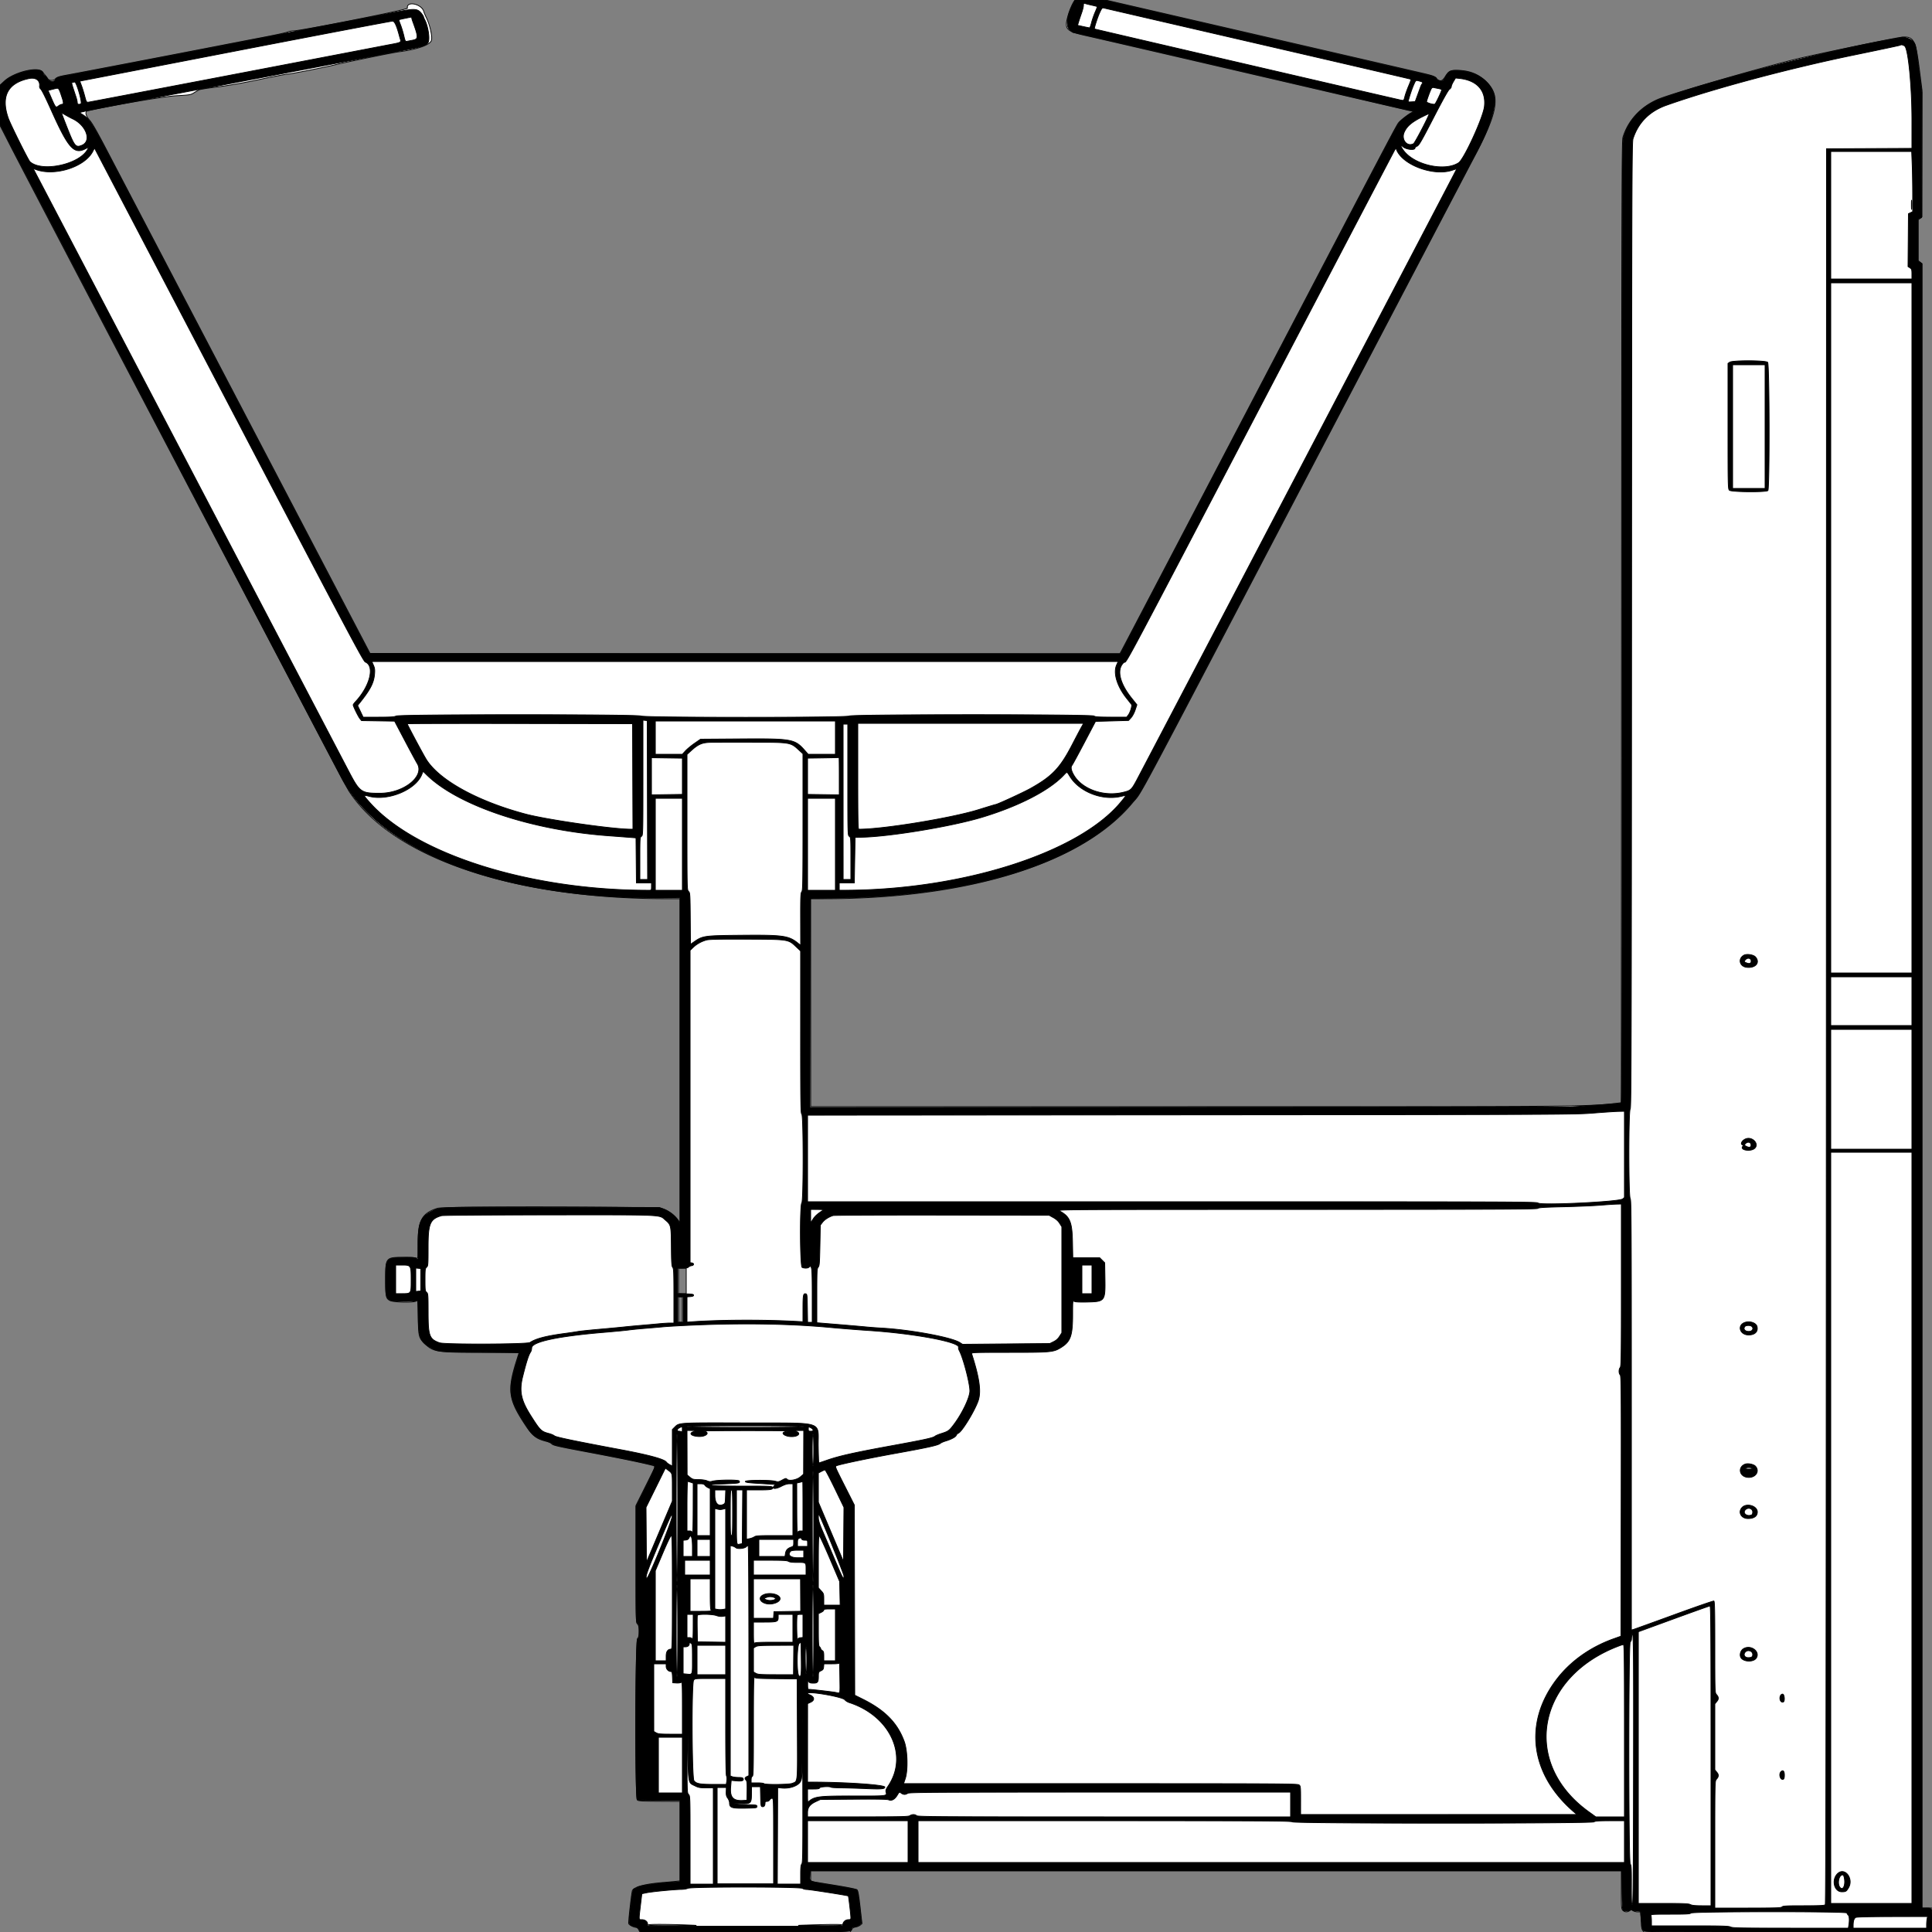
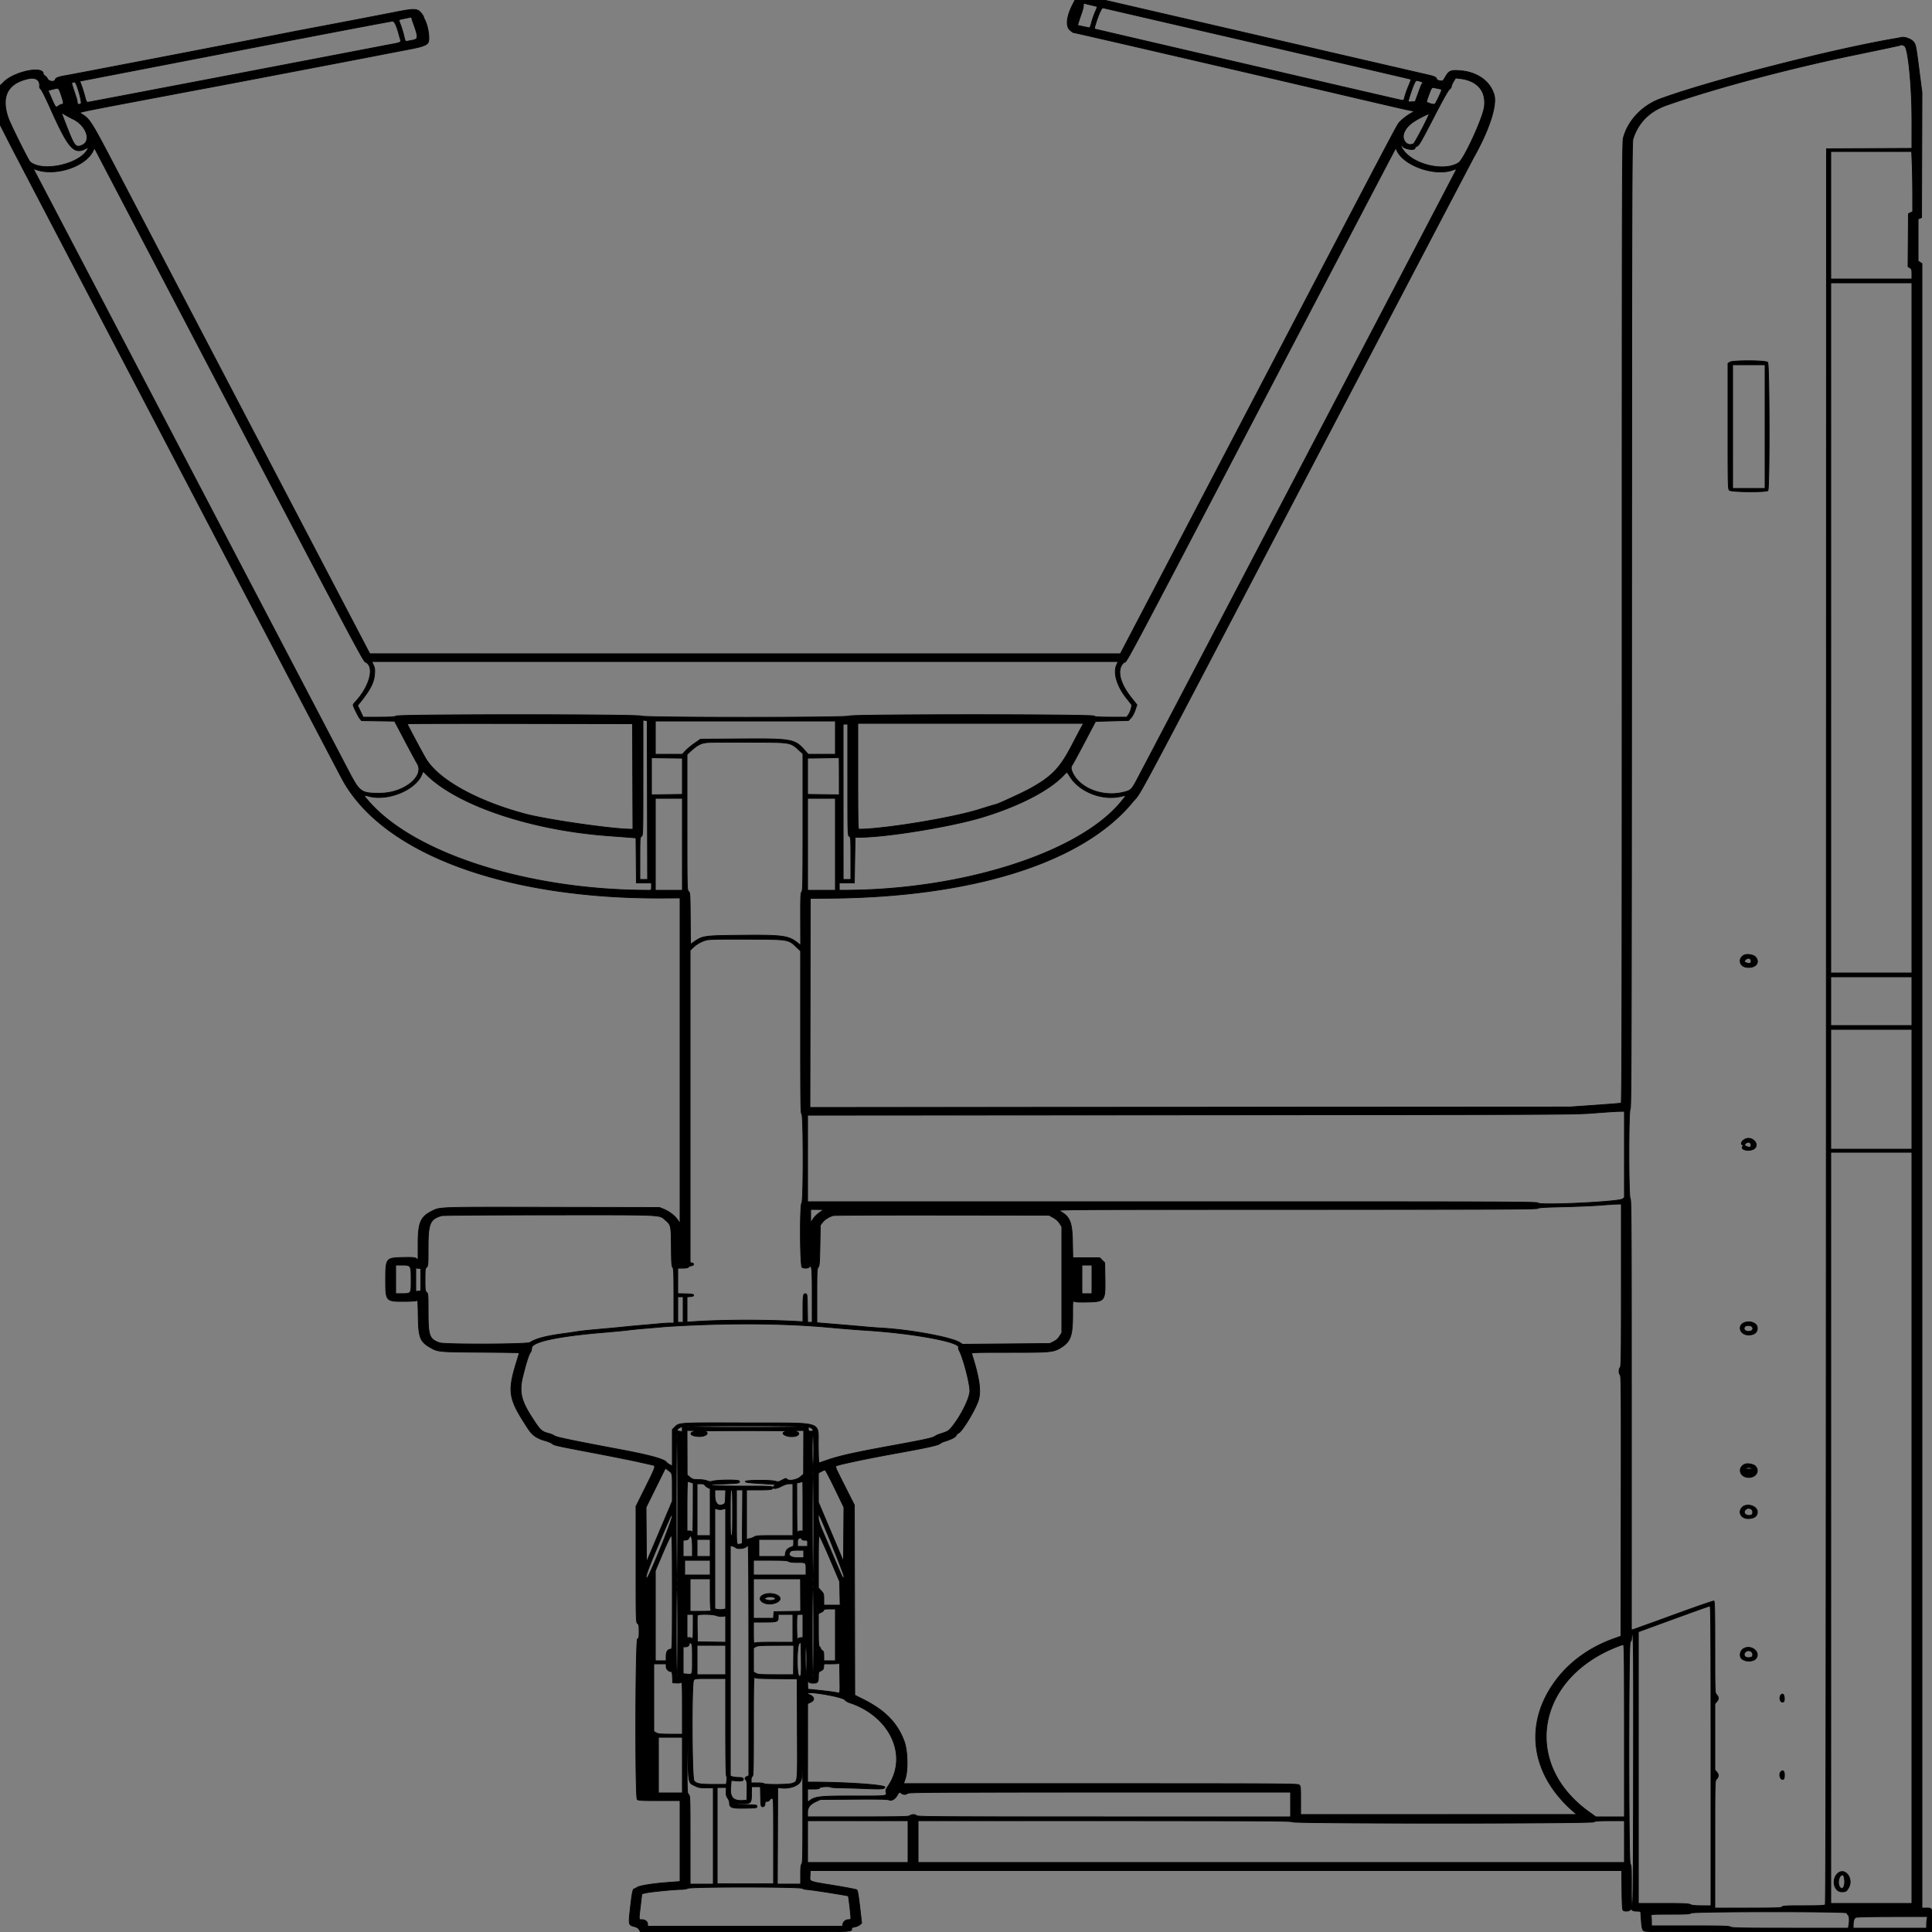
<svg xmlns="http://www.w3.org/2000/svg" preserveAspectRatio="none" width="2500" height="2500" viewbox="0 0 100 100">
  <rect width="100%" height="100%" fill="#808080" stroke="none" />
-   <path class="fill" d="M1390.241 1.25c-2.319 2.888-6.151 11.761-8.124 18.814-5.133 18.342-3.291 20.206 26.475 26.795 9.849 2.18 107.008 24.667 215.908 49.972 108.9 25.305 199.549 46.324 201.442 46.71l3.442.702-2.942 1.529c-3.778 1.963-13.32 9.311-16.058 12.367-3.034 3.386-.684-1.078-187.878 356.861-93.914 179.575-171.383 327.513-172.153 328.751l-1.4 2.251-485.066-.251-485.065-.251L317.368 537c-88.8-169.675-169.403-323.741-179.116-342.37-12.191-23.378-19.037-35.399-22.1-38.806-5.297-5.891-6.579-11.439-2.854-12.346 26.163-6.371 98.404-18.704 114.697-19.58 17.482-.941 18.734-1.143 22.861-3.697 2.402-1.485 5.329-3.233 6.505-3.883 1.177-.65 11.589-2.325 23.139-3.721 13.615-1.647 32.78-5.008 54.5-9.559 18.425-3.861 34.875-7.024 36.557-7.029 3.288-.01 47.454-8.645 61.443-12.014 9.473-2.281 16.487-3.774 52-11.065 13.475-2.767 27.425-5.405 31-5.863 22.975-2.945 39.752-8.66 42.113-14.346 1.83-4.407-1.499-19.832-6.493-30.09-1.374-2.822-2.804-6.256-3.177-7.631-2.752-10.129-22.98-14.246-21.234-4.322.322 1.832-137.648 29.23-147.509 29.292-2.639.016-6.035.669-7.546 1.45-1.51.781-16.001 3.944-32.2 7.028-16.2 3.084-44.304 8.508-62.454 12.053-47.464 9.27-175.79 33.888-190.436 36.534-9.891 1.786-12.918 2.728-14.795 4.605-3.318 3.318-8.477 3.218-10.721-.207-.925-1.412-2.552-3.549-3.615-4.75A397.621 397.621 0 0 1 54.5 92.75c-5.856-6.832-36.313.744-48.673 12.108L0 110.215v52.064l12.836 25.11c35.19 68.837 433.604 828.316 438.534 835.956 55.697 86.315 212.139 139.418 411.364 139.636l17.235.019.012 209.574.013 209.573-3.292-4.315c-4.787-6.277-12.289-11.58-19.615-13.866-8.771-2.738-281.627-3.183-290.746-.475-19.892 5.908-25.341 15.625-25.341 45.193 0 19.846-.051 20.359-1.934 19.351-1.085-.58-8.442-1.033-16.75-1.031-23.292.006-23.316.036-23.316 29.014 0 21.798.466 24.09 5.445 26.788 4.513 2.445 30.587 3.058 34.033.8l2.416-1.583.303 22.239c.344 25.254.729 26.802 8.564 34.431 10.932 10.646 15.24 11.307 73.687 11.307h48.35l-2.941 9.25c-12.421 39.066-11.054 51.058 9.383 82.333 10.708 16.385 15.311 20.145 28.76 23.493 3.025.753 6.052 2.118 6.727 3.033 1.525 2.067 7.137 3.375 44.773 10.428 53.938 10.109 89.5 17.69 89.5 19.08 0 .219-5.625 11.641-12.5 25.383l-12.5 24.985v75.852c0 74.583.033 75.883 2 77.663 2.944 2.664 2.944 16.247 0 18.768-2.853 2.443-3.19 206.5-.345 208.86 1.762 1.461 5.221 1.627 37.095 1.783L880 2331v102.856l-5.25.576c-2.888.317-10.875 1.045-17.75 1.617-21.991 1.832-35.708 5.434-38.617 10.141-.937 1.515-5.413 41.079-4.852 42.88.56 1.795 6.585 4.93 9.477 4.93 1.145 0 2.577 1.23 3.492 3l1.551 3h272.042l1.668-2.907c1.21-2.107 2.675-3.067 5.334-3.492 2.016-.323 4.705-1.428 5.976-2.457l2.31-1.871-2.366-21.14c-1.832-16.365-2.744-21.483-4.041-22.657-1.092-.988-11.823-3.163-30.82-6.246l-29.144-4.73-.005-6.75-.005-6.75h1049v24.5c0 23.167.109 24.609 2 26.5 2.398 2.398 5.746 2.567 8.777.443 2.012-1.409 2.434-1.409 4.446 0 1.222.856 3.858 1.557 5.857 1.557h3.635l.643 6.147c.353 3.38.642 8.23.642 10.777 0 2.573.692 5.619 1.557 6.853l1.556 2.223H2500v-31h-13l.023-1063.75.022-1063.75-2.523-2.202-2.522-2.202v-52.521l2.521-2.037 2.521-2.038.006-82 .006-82-3.701-29c-4.716-36.957-7.446-41.337-24.364-39.093-10.296 1.366-113.307 22.805-134.489 27.99-46.373 11.353-162.421 45.107-178.425 51.898-22.719 9.64-38.948 27-45.961 49.162-1.452 4.591-1.619 60.838-1.86 627.233l-.265 622.189-4.245.531c-36.621 4.579-39.052 4.599-556.994 4.595L1049 1432v-269l16.75.001c187.179.009 334.303-45.659 399.481-124.001 13.893-16.7-6.245 20.968 224.28-419.5 113.125-216.15 210.099-401.325 215.498-411.5 34.018-64.109 37.408-84.22 17.355-102.978-10.357-9.689-21.892-13.994-37.549-14.014-8.165-.011-10.274 1.137-14.496 7.892-4.265 6.823-7.197 7.322-12.222 2.08-2.104-2.195-5.066-3.293-15.597-5.782-7.15-1.69-102.791-23.801-212.536-49.136L1430.429 0h-19.592c-14.472 0-19.854.327-20.596 1.25M2473.36 265c0 5.225.169 7.363.375 4.75.206-2.613.206-6.887 0-9.5-.206-2.613-.375-.475-.375 4.75M878 1657.5v16.5h10v-33h-10v16.5m0 37v16.5h5v-33h-5v16.5M838.5 2491c.396.641 13.063.935 35.309.82 31.825-.165 33.163-.237 16.191-.872-29.529-1.105-52.201-1.082-51.5.052m205.5 0c-16.637.511-15.253.59 13.75.784 20.977.141 32.25-.134 32.25-.784 0-1.044-12.018-1.044-46 0" fill-rule="evenodd" stroke="null" fill="#fff" />
  <path class="line" d="M1387.873 6.25c-7.703 15.255-8.975 27.697-3.338 32.646 1.944 1.707 3.747 3.104 4.008 3.104 1.753 0 218.984 50.303 375.957 87.059 28.6 6.696 54.025 12.566 56.5 13.044 10.157 1.96 9.979 1.83 5.58 4.098-4.974 2.565-13.446 9.18-16.187 12.64-3.3 4.166-5.296 7.958-187.857 356.909L1449.758 846l-485.629-.021-485.629-.02L328 558.282A1993484.284 1993484.284 0 0 1 148.736 215.57c-30.314-58-32.514-61.5-42.634-67.8l-3.398-2.116 7.778-1.835c4.278-1.01 29.207-5.874 55.398-10.809A53068.21 53068.21 0 0 0 235 119.943c11.825-2.251 27.354-5.162 34.509-6.469C284.43 110.75 461.438 76.911 491.5 71.037c11-2.15 27.65-5.35 37-7.112 17.388-3.276 23.642-5.453 25.467-8.863 2.5-4.672.026-21.096-4.48-29.735-.811-1.555-1.477-3.195-1.481-3.644-.003-.449-1.148-2.314-2.544-4.144-4.83-6.333-8.776-6.688-29.462-2.649a17142.463 17142.463 0 0 1-99.5 19.129c-20.35 3.849-39.25 7.453-42 8.008C345.63 47.863 97.672 95.68 87 97.469c-11.391 1.91-14.736 3.125-15.534 5.639-1.068 3.364-8.044 2.609-9.951-1.078-.844-1.634-2.431-3.45-3.525-4.036-1.095-.585-1.99-1.698-1.99-2.472 0-10.477-36.589-3.155-50.5 10.105L0 110.87v50.226l12.804 25.202c9.299 18.303 390.807 747.473 429.137 820.202 51.329 97.395 210.577 156.829 416.809 155.561l21.25-.13v421.412l-3.074-4.64c-3.602-5.439-10.864-11.047-18.207-14.061l-5.219-2.142-139-.268c-148.677-.287-144.826-.408-155.429 4.89-14.972 7.482-18.071 14.87-18.071 43.083v19.841l-2.439-1.598c-2.015-1.32-4.951-1.541-16.93-1.273-22.27.499-22.595.911-22.616 28.625-.022 27.976.165 28.2 23.501 28.2 8.039 0 15.448-.446 16.465-.99 1.769-.947 1.866-.035 2.21 20.75.446 26.885 2.465 32.17 15.124 39.574 10.26 6.001 10.714 6.046 65.435 6.43 27.638.195 50.25.529 50.25.743 0 .214-1.098 3.9-2.439 8.191-13.394 42.838-12.204 50.459 14.125 90.472 5.275 8.016 11.113 12.089 21.488 14.989 4.029 1.127 8.226 2.847 9.326 3.823 2.537 2.251 3.617 2.493 54 12.089 23.1 4.4 49.2 9.622 58 11.604 8.8 1.983 17.049 3.826 18.332 4.097 4.057.857 3.544 2.415-9.278 28.159L823 1949.137v74.941c0 73.704.033 74.97 2 76.654 1.71 1.464 2 2.95 2 10.25 0 7.454-.254 8.695-2 9.786-2.781 1.736-3.2 204.889-.429 207.661 1.351 1.35 5.353 1.571 28.5 1.571H880v104.694l-16.75 1.265c-19.401 1.466-36.854 4.373-39.244 6.536-.915.828-2.175 1.505-2.8 1.505-2.242 0-3.143 3.988-5.389 23.865-2.598 23-2.606 22.959 4.817 24.971 3.631.985 5.369 2.103 6.601 4.25l1.672 2.914h134.892c146.341 0 138.201.284 138.201-4.817 0-.638 1.851-1.455 4.114-1.817 2.263-.362 5.182-1.605 6.486-2.762l2.372-2.104-2.425-20.969c-1.798-15.55-2.82-21.257-3.953-22.086-.841-.615-14.463-3.221-30.272-5.792-32.77-5.329-30.519-4.375-30.124-12.755l.302-6.398h1050l.268 24.919c.175 16.336.648 25.378 1.372 26.25 1.481 1.784 7.354 1.694 9.189-.141 1.296-1.296 1.618-1.296 2.694 0 .77.928 3.025 1.472 6.099 1.472 2.683 0 4.906.338 4.941.75.035.412.4 5.57.811 11.462.577 8.274 1.167 11.176 2.592 12.75 1.843 2.037 1.956 2.038 187.689 2.038H2500v-14.893c0-16.793.344-16.107-8.082-16.107H2487V341.046l-2.5-1.638-2.5-1.638v-54.296l2.25-.987 2.25-.987.256-80.85.256-80.85-3.98-30.92c-3.786-29.415-4.115-31.092-6.756-34.432-3.146-3.979-11.576-7.111-16.121-5.99-1.46.36-4.905 1.032-7.655 1.493-80.256 13.454-241.518 54.852-304.481 78.164-23.232 8.602-41.713 28.288-47.438 50.529-1.433 5.57-1.581 64.211-1.581 627.282 0 496.022-.252 621.22-1.25 621.551-.687.228-15.875 1.443-33.75 2.699l-32.5 2.284-491.736.292-491.736.291.236-135.272.236-135.271 24.5-.185c186.389-1.411 328.279-46.327 392.376-124.21 13.661-16.6-10.197 28.071 228.081-427.038C1809.668 389.105 1905.768 205.7 1907.013 203.5c19.948-35.247 30.323-67.116 26.32-80.841-5.118-17.55-21.603-29.336-43.597-31.168-11.848-.987-14.795.121-18.762 7.054-1.703 2.977-3.511 5.669-4.018 5.982-1.548.957-7.956-.667-7.956-2.016 0-2.252-2.778-3.667-10.718-5.459-4.28-.966-100.504-23.198-213.831-49.404L1428.401 0h-37.372l-3.156 6.25m14.127.586c0 1.677-1.084 6.113-2.41 9.857-1.325 3.744-3.046 8.892-3.825 11.441l-1.415 4.634 7.354 1.616c4.044.889 7.735 1.616 8.203 1.616.467 0 1.613-3.037 2.545-6.75.933-3.712 3.047-9.828 4.698-13.591 1.651-3.762 2.855-6.971 2.676-7.131-.179-.16-3.533-1.012-7.452-1.893s-7.856-1.883-8.75-2.226c-1.28-.491-1.624.023-1.624 2.427m20.859 9.803c-2.85 6.276-7.335 20.327-6.648 20.827.469.341 394.002 91.694 397.325 92.234 2.944.477 3.077.328 4.368-4.854.732-2.94 2.913-9.074 4.847-13.63 1.933-4.556 3.343-8.449 3.132-8.653-.211-.203-89.258-20.909-197.883-46.012-108.625-25.104-198.518-45.897-199.762-46.208-1.998-.5-2.627.237-5.379 6.296M524 23.752c-4.125.841-7.656 1.659-7.847 1.818-.19.16.774 3.134 2.142 6.61 1.369 3.476 3.292 9.796 4.274 14.045 1.59 6.88 2.011 7.677 3.858 7.289 1.14-.239 4.66-.935 7.823-1.546 7.305-1.41 7.297-3.8-.085-23.968-.905-2.475-1.538-4.837-1.406-5.25.283-.882.745-.935-8.759 1.002M304.5 66.047l-201.154 38.922c-.085.017.763 2.394 1.883 5.281 1.121 2.888 3.055 9.075 4.298 13.75 2.214 8.321 2.321 8.493 5.117 8.176 2.27-.258 291.484-55.512 382.766-73.127 24.667-4.76 21.896-3.127 19.658-11.587-3.78-14.286-6.329-19.945-9.07-20.134-1.374-.095-92.948 17.329-203.498 38.719m2154.327-7.541c-.278.279-26.566 5.866-58.416 12.417-85.173 17.518-182.859 43.638-243.911 65.22-21.961 7.764-36.525 22.329-43.356 43.357-1.49 4.589-1.646 56.362-1.89 629.633-.236 552.62-.439 624.775-1.76 625.872-2.265 1.88-2.251 113.501.015 116.004 1.337 1.478 1.507 33.279 1.502 279.937l-.007 278.27 2.248-.577c1.236-.317 24.951-8.866 52.698-18.999 27.748-10.133 51.036-18.199 51.75-17.925 1.046.402 1.3 12.037 1.3 59.578 0 56.481.083 59.169 1.885 61.143 3.256 3.565 3.427 6.04.646 9.344l-2.531 3.009v85.422l2.531 3.009c2.781 3.304 2.61 5.779-.646 9.344-1.815 1.988-1.885 5.132-1.885 84.25V2469h42.878c36.893 0 43.051-.209 44.122-1.5 1.05-1.265 5.438-1.5 28-1.5 21.26 0 26.986-.278 27.877-1.352.828-.997 1.188-299.309 1.373-1136.75l.25-1135.398 55.25-.258 55.25-.259.013-36.741c.016-42.873-4.687-91.525-9.23-95.492-1.927-1.682-4.897-2.302-5.956-1.244M37.5 101.649C9.857 107.405.844 124.791 10.82 153.111c2.787 7.91 25.883 54.313 27.96 56.176 15.669 14.046 64.536 3.407 74.709-16.266l1.39-2.688-4.609 2.334c-14.567 7.375-21.991-1.045-43.772-49.642-7.976-17.796-12.459-26.748-14.061-28.077-.845-.702-1.419-2.215-1.274-3.362.954-7.546-4.856-11.772-13.663-9.937m1843.25 3.857c-1.513 2.517-2.75 5.447-2.75 6.512 0 1.065-1.092 2.652-2.427 3.526-1.594 1.045-8.698 13.737-20.7 36.985-15.354 29.739-18.721 35.579-21.073 36.554-1.54.638-2.8 1.729-2.8 2.425 0 3.325-11.65 2.01-15.75-1.778-3.831-3.539-2.737.397 1.637 5.889 14.64 18.384 52.985 26.523 70.595 14.985 6.928-4.539 31.614-58.334 33.318-72.604 2.446-20.485-9.247-33.886-31.8-36.445l-5.5-.624-2.75 4.575m-51.29 3.989c-2.11 4.77-4.703 12.322-6.975 20.313-.627 2.205-.445 2.295 4.053 2l4.71-.308 2.917-8c1.604-4.4 3.41-9.35 4.013-11 .602-1.65 1.484-3.427 1.958-3.95 1.542-1.696.93-2.438-2.886-3.497-5.326-1.479-5.12-1.597-7.79 4.442M93.904 106.66c-1.687.452-1.906-.468 4.623 19.34.815 2.475 1.481 5.512 1.478 6.75-.005 2.319 2.262 3.002 4.741 1.428 2.034-1.292-5.739-28.294-8.078-28.062-.642.064-1.886.308-2.764.544m1758.087 8.357c-1.527 2.853-5.991 15.166-5.991 16.525 0 1.623 9.836 4.369 10.9 3.043 2.01-2.505 9.123-17.739 8.644-18.514-.287-.465-2.214-1.151-4.283-1.526-2.069-.375-4.737-.915-5.929-1.201-1.539-.369-2.508.116-3.341 1.673M71.5 114.681c-1.1.259-3.646.893-5.657 1.408l-3.657.938 3.976 9.236c5.609 13.029 6.032 13.516 9.418 10.853 1.479-1.164 3.529-2.116 4.555-2.116 2.32 0 2.373-1.987.228-8.5-4.246-12.892-4.255-12.902-8.863-11.819m15.891 51.803c9.098 22.982 10.673 24.803 18.61 21.516 12.893-5.341 5.852-25.649-11.839-34.146-2.564-1.231-6.819-3.503-9.456-5.047-2.637-1.544-4.936-2.807-5.109-2.807-.173 0 3.334 9.218 7.794 20.484m1753.501-15.567c-14.003 6.979-20.36 12.361-23.807 20.156-4.241 9.591 3.634 19.359 11.998 14.883 1.937-1.037 21.634-39.015 20.172-38.893-.415.034-4.179 1.769-8.363 3.854M120.105 195.795c-10.457 20.497-49.866 32.849-74.383 23.314-2.487-.967-2.681-.899-1.861.655.504.955 91.013 173.861 201.131 384.236a6366517.282 6366517.282 0 0 0 206.245 394c14.351 27.37 16.04 28.549 40.763 28.45 30.643-.122 57.923-22.026 47.887-38.45-1.512-2.475-8.722-15.825-16.021-29.667l-13.271-25.166-21.387-.334-21.387-.333-2.062-2.5c-2.108-2.554-8.759-16.094-8.759-17.829 0-.528 1.338-2.392 2.973-4.142 18.832-20.16 25.295-46.242 12.729-51.369-2.603-1.062-22.06-37.744-174.873-329.677a3675257.962 3675257.962 0 0 0-173.762-331.936l-1.819-3.453-2.143 4.201m1684.683-1.745c-.837 1.348-78.821 150.275-173.299 330.95-174.709 334.106-173.59 332-176.415 332-.889 0-2.689 1.966-4.002 4.368-5.172 9.468-.323 25.016 13.02 41.748l7.075 8.872-2.219 6.669c-1.262 3.791-3.598 8.173-5.415 10.156l-3.196 3.487-21.379.6-21.379.6-14.54 27.638c-7.996 15.201-15.16 28.368-15.918 29.259-2.024 2.376-.831 7.589 3.168 13.84 11.198 17.505 38.379 26.754 62.316 21.203 10.357-2.403 11.307-3.192 17.567-14.602C1475.837 1000.514 1885 219.066 1885 218.571c0-.143-2.588.617-5.75 1.689-24.13 8.184-64.488-6.749-72.19-26.71-.714-1.85-.83-1.824-2.272.5M2369 278.5V361h105v-6.385c0-5.716-.263-6.557-2.513-8.032l-2.513-1.646.263-34.205.263-34.206 2.75-1.317 2.75-1.318v-22.286c0-12.257-.296-29.782-.657-38.945l-.657-16.66H2369v82.5m0 534V1259h105V366h-105v446.5m-130.75-343.826l-2.25 1.57v81.223c0 78.171.071 81.287 1.876 82.921 2.577 2.332 47.475 2.69 49.768.397 2.321-2.322 2.038-163.374-.292-165.949-2.334-2.579-45.433-2.721-49.102-.162M2242 552v80h42V472h-42v80M483.186 860.687c1.686 3.812 1.968 5.939 1.51 11.398-.961 11.463-5.324 19.986-19.002 37.121l-2.958 3.706 3.583 7.544 3.582 7.544h19.935c15.739 0 20.538-.314 22.8-1.494 4.338-2.263 312.39-2.263 316.728 0 4.351 2.269 267.753 2.263 269.636-.006 1.867-2.25 313.585-2.281 316.559-.032 1.554 1.176 5.962 1.475 22.118 1.5l20.178.032 2.075-2.638c2.574-3.273 5.345-12.292 4.228-13.768-.454-.602-3.322-4.244-6.374-8.094-12.467-15.732-17.535-32.842-12.811-43.25l1.929-4.25h-965.79l2.074 4.687M832 1006.425c0 73.475-.029 74.576-2 75.807-1.921 1.199-2 2.332-2 28.509V1138h10.003l-.252-102.75-.251-102.75-2.75-.316-2.75-.317v74.558m16-51.925V976h34.959l4.054-4.398c2.23-2.42 7.527-6.807 11.771-9.75l7.716-5.352 48-.344c71.232-.51 73.725-.068 87.415 15.484l3.837 4.36H1081v-43H848v21.5m-321-17.914c0 1.127 21.223 40.84 24.855 46.511 17.207 26.863 66.398 53.845 128.145 70.29 27.546 7.336 112.321 19.534 136.257 19.605l2.757.008-.257-68.25-.257-68.25-145.75-.253c-80.163-.14-145.75.013-145.75.339m583 67.914c0 54.726.255 68.5 1.271 68.5 31.998 0 120.493-14.499 155.508-25.478 11.441-3.587 21.17-6.522 21.619-6.522 1.951 0 35.996-15.686 45.102-20.78 28.102-15.722 38.29-26.43 53.964-56.72 4.838-9.35 10.121-19.362 11.74-22.25l2.943-5.25H1110v68.5m-18.985 33l.018 100.5H1101v-27.259c0-26.177-.079-27.31-2-28.509-1.97-1.23-2-2.332-2-73.24V937h-6.003l.018 100.5m-173.376-76.816c-9.853.442-14.735 2.754-24.168 11.449L889 976.255v87.717c0 86.255.033 87.748 1.987 89.516 1.896 1.716 1.999 3.32 2.25 35.118l.263 33.32 5-3.447c10.902-7.515 12.981-7.803 59.681-8.249 54.68-.523 62.066.462 73.929 9.857l3.938 3.119-.075-33.719c-.064-29.127.137-33.951 1.477-35.431 1.376-1.521 1.55-11.667 1.55-90.189v-88.475l-3.25-3.005c-13.232-12.235-10.504-11.72-63.25-11.923-25.3-.098-49.988.001-54.861.22m-74.641 43.816v24l20.001-.29 20.001-.29v-46.84l-20.001-.29-20.001-.29v24m222.252-23.751l-20.25.292v46.88l20.501.29 20.501.289-.001-24.25c-.001-13.337-.113-24.147-.251-24.022-.138.126-9.362.36-20.5.521m-519.579 21.732c-8.152 19.709-43.52 34.277-67.887 27.963-8.021-2.079-8.019-1.858.091 7.345 59.677 67.724 208.237 114.549 362.375 114.217 2.613-.006 2.75-.243 2.751-4.756l.002-4.75H823.5l-.265-29.147-.265-29.147-7.735-.61a9078.233 9078.233 0 0 0-28.735-2.168c-99.638-7.39-194.253-39.232-234.502-78.92l-4.502-4.439-1.825 4.412m829.791 1.589c-19.043 19.457-57.455 39.14-103.962 53.272-40.231 12.225-122.184 25.715-158.5 26.091l-6.5.067-.5 29.5-.5 29.5h-19.503l.002 4.75.001 4.75 8.25-.028c151.777-.517 301.713-48.477 355.901-113.843 8.074-9.739 8.058-9.385.341-7.57-23.94 5.631-53.127-5.615-65.686-25.309-4.744-7.44-3.384-7.268-9.344-1.18M848 1092.5v59.5h35v-119h-35v59.5m197 0v59.5h36v-119h-36v59.5m-131 123.912c-6.603 1.865-12.38 5.078-16.955 9.431L893 1229.69v404.171l2.25.319c3.182.452 2.853 3.25-.427 3.629-1.472.171-3.215.958-3.872 1.75-.812.979-3.241 1.441-7.573 1.441H877v32.93l10.25.285c8.318.231 10.25.568 10.25 1.785 0 1.05-1.276 1.592-4.25 1.807l-4.25.308v32.74l5.25-.395c34.577-2.606 91.317-2.946 132.5-.795l12.25.64.015-16.903c.016-17.537.448-19.844 3.605-19.238 1.746.336 1.899 1.662 2.153 18.599l.272 18.237H1051v-34.878c0-36.384-.433-40.089-4.242-36.28-1.438 1.438-6.242 1.504-8.824.123-2.646-1.416-3.059-80.697-.434-83.322 2.283-2.283 2.263-113.365-.021-115.034-1.344-.983-1.519-13.289-1.511-106.085l.009-104.972-5.514-5.213c-10.531-9.96-9.574-9.811-64.463-10.018-35.848-.136-48.604.132-52 1.091m1342.5 19.684c-7.879 4.54-5.481 14.588 3.73 15.626 11.365 1.281 17.677-6.068 11.439-13.32-2.646-3.076-11.496-4.421-15.169-2.306m2.155 5.733c-2.22 2.453-2.131 2.731 1.327 4.164 3.815 1.58 6.018.718 6.018-2.355 0-3.803-4.531-4.919-7.345-1.809M2369 1295.5v31.5h105v-63h-105v31.5m0 114v77.5h105v-155h-105v77.5m-306.5 30.764c-24.436 1.952-36.199 2.006-521.25 2.391l-496.25.395V1555h471.878c437.707 0 471.976.12 473.249 1.654 2.839 3.42 105.326-1.493 109.726-5.26l2.147-1.838V1438l-7.25.134c-3.988.073-18.5 1.032-32.25 2.13m196.5 33.396c-4.689 1.858-7.375 6.598-4.387 7.745 1.25.48 1.354.93.462 2.005-4.069 4.903 10.483 7.233 15.534 2.487 6.113-5.742-3.206-15.565-11.609-12.237m-.392 6.221c-1.734 1.916-1.698 2.021 1.239 3.54 3.95 2.043 6.353 1.115 5.957-2.299-.394-3.399-4.589-4.122-7.196-1.241M2369 1977v486h105v-972h-105v486m-298.5-417.439c-8.8.707-30.292 1.617-47.761 2.022-24.613.572-32.01 1.039-32.872 2.077-.925 1.114-53.411 1.347-311.739 1.384-304.681.044-310.56.08-307.071 1.925 13.284 7.024 16.285 14.191 16.76 40.031l.377 20.5h34.768l3.269 3.267 3.269 3.267.323 19.84c.487 29.861.063 30.434-22.924 30.966-9.605.222-15.423-.05-16.797-.786-2.1-1.123-2.102-1.104-2.102 16.774 0 27.076-2.61 34.863-14.172 42.282-10.374 6.658-12.658 6.89-67.673 6.89-46.584 0-49.356.099-48.826 1.75 10.333 32.18 12.641 49.778 8.108 61.822-5.212 13.845-20.642 38.857-25.243 40.919-1.217.545-2.466 1.79-2.776 2.767-.666 2.098-6.703 5.347-13.825 7.44-2.801.823-5.815 2.138-6.697 2.922-2.86 2.542-14.64 5.195-57.396 12.926-35.417 6.404-71.304 13.907-77.025 16.102-2.247.862-2.294.748 10.775 26.61l12.25 24.242.265 123.03.266 123.029 10.309 5.128c28.796 14.321 44.948 30.799 53.729 54.813 4.332 11.846 4.997 37.253 1.263 48.25l-2.122 6.25h254.672c228.881 0 254.898.158 256.895 1.557 2.161 1.513 2.223 2.075 2.223 20V2348l178.75-.032 178.75-.031-3-2.551c-56.933-48.413-66.319-114.6-24.243-170.964 18.055-24.186 43.961-42.827 74.843-53.853l9.4-3.357.253-168.481c.223-148.892.078-168.626-1.25-169.729-1.939-1.608-1.94-7.422-.003-9.359 1.314-1.314 1.5-14.508 1.5-106.572V1558l-5.75.138c-3.162.075-12.95.716-21.75 1.423M1049 1573.696v8.696l2.952-4.655c2.589-4.083 5.966-7.124 12.688-11.428 1.522-.975.269-1.202-6.89-1.25L1049 1565v8.696m-477.635-.607c-14.919 4.324-17.365 10.048-17.365 40.633 0 23.06-.102 24.385-2 26.01-1.83 1.567-2 2.95-2 16.268 0 13.318.17 14.701 2 16.268 1.897 1.624 2.001 2.964 2.022 25.972.028 30.538 1.562 34.635 14.726 39.333 6.633 2.367 113.6 2.006 117.098-.395 7.205-4.947 20.88-8.519 44.654-11.663 6.6-.873 14.25-2.007 17-2.519s15.35-1.838 28-2.946 27.05-2.454 32-2.991c4.95-.537 14.85-1.466 22-2.065 7.15-.598 17.405-1.517 22.789-2.041s12.022-.953 14.75-.953H872v-35.171c0-30.193-.217-35.411-1.533-36.865-1.277-1.411-1.568-5.841-1.75-26.579-.244-28.028-.309-28.312-7.897-34.807-8.134-6.963.552-6.588-150.252-6.488-78.327.052-137.398.476-139.203.999m506.635-.163c-5.454 1.684-11.022 5.236-13.692 8.733l-2.808 3.678-.5 26.229c-.441 23.138-.706 26.457-2.25 28.16-1.597 1.762-1.75 5-1.75 36.91v34.979l27.25 2.244c14.987 1.235 31.3 2.649 36.25 3.143 4.95.494 13.95 1.173 20 1.51 37.533 2.086 90.635 11.877 101.378 18.69l3.622 2.298 56.5-.5 56.5-.5 4.863-2.394c3.356-1.652 5.759-3.806 7.75-6.946l2.887-4.552v-137.216l-2.823-4.446c-1.877-2.957-4.639-5.45-8.25-7.446l-5.427-3-138.5-.173c-76.175-.095-139.625.175-141 .599M512 1655.5v18.5l8.25-.032c12.035-.046 11.75.386 11.75-17.828 0-18.993-.092-19.14-12-19.14h-8v18.5m888 0v18.5h13v-37h-13v18.5m-862 .5v15.127l3.25-.314 3.25-.313v-29l-3.25-.313-3.25-.314V1656m339 38.5v16.5h7v-33h-7v16.5m1381.419 16.544c-11.05 3.32-7.366 16.56 4.558 16.385 7.982-.117 12.23-4.486 10.616-10.916-1.155-4.599-8.846-7.37-15.174-5.469m-1358.341 3.516c-16.733.695-35.633 1.747-42 2.338-6.368.591-17.428 1.541-24.578 2.111-7.15.57-16.15 1.474-20 2.009-3.85.534-18.025 1.895-31.5 3.024-60.739 5.088-94 12.254-94 20.252 0 1.794-.689 4.245-1.532 5.448-2.402 3.429-5.301 12.478-10.014 31.258-4.793 19.102-2.387 30.758 10.548 51.093 12.102 19.025 13.366 20.256 23.498 22.901 2.75.717 5.9 2.08 7 3.029 1.92 1.655 25.831 6.633 86 17.902 36.115 6.765 56.058 12.195 58.741 15.995.693.98 2.721 2.536 4.509 3.457l3.25 1.674V1849.8l3.31-3.31c5.616-5.616 4.594-5.559 93.381-5.263 102.057.34 91.622-3.117 92.13 30.523.177 11.688.533 21.25.792 21.25.258 0 5.064-1.602 10.679-3.56 15.637-5.454 35.221-9.837 82.548-18.476 44.697-8.159 54.553-10.327 57.205-12.586.849-.724 4.449-2.238 8-3.364 9.176-2.912 10.208-3.666 16.468-12.023 10.758-14.363 20.487-34.87 20.487-43.181 0-9.873-8.598-42.646-13.672-52.112-.826-1.541-1.276-3.392-.999-4.113 2.64-6.88-57.1-18.08-117.329-21.995-12.925-.84-35.425-2.63-50-3.977-49.769-4.599-110.088-5.664-172.922-3.053m1358.168 1.594c-3.351 3.351-.267 7.13 5.434 6.661 6.058-.499 5.897-7.162-.184-7.611-2.249-.165-4.551.251-5.25.95M889 1846c0 .658 25.833 1 75.5 1s75.5-.342 75.5-1c0-.658-25.833-1-75.5-1s-75.5.342-75.5 1m-8 .709c-4.882 1.795-6.258 5.291-2.083 5.291 1.604 0 3.143.563 3.421 1.25.277.688.54-.662.583-3 .043-2.338-.033-4.214-.171-4.171a88.18 88.18 0 0 0-1.75.63m165 2.312c0 2.739.282 2.979 3.508 2.979 4.018 0 3.32-2.846-1.204-4.907-2.125-.968-2.304-.818-2.304 1.928m-156.928 30.729l.072 28.75 3.605 3c3.282 2.732 4.28 3.006 11.177 3.069 4.433.041 9.025.701 11.074 1.592 2.557 1.112 4.308 1.27 6.5.587 6.21-1.935 34.387-2.205 35.105-.336 1.042 2.717.206 2.885-18.355 3.69-21.203.919-20.498.834-16.75 2.016 1.676.529 19.452.924 40.274.896 33.464-.046 37.338.114 37.896 1.568 1.089 2.839-1.799 3.387-17.92 3.403L966 1928v63.731l3.85-.704c2.118-.387 4.918-1.451 6.223-2.365 2.05-1.436 5.604-1.662 26.15-1.662H1026v-67h-4.358c-3.026 0-6.389 1.059-11.007 3.466-7.699 4.013-12.929 3.228-8.435-1.266.66-.66.998-1.241.75-1.29-.247-.05-9-.612-19.45-1.25-15.707-.959-19-1.42-19-2.66 0-1.886 32.606-2.093 38.846-.246 3.47 1.026 4.33.874 8.789-1.558 4.323-2.358 5.095-2.508 6.154-1.196 2.338 2.896 12.701 1.118 17.48-3l4.062-3.5.084-28.25.085-28.25-6.75.09c-5.857.078-6.327.213-3.549 1.016 7.328 2.119 3.694 6.894-5.247 6.894-8.921 0-15.219-4.945-8.204-6.442 1.237-.264 3.15-.67 4.25-.903 1.1-.233-23.875-.408-55.5-.389-31.625.018-56.295.218-54.823.443 9.574 1.465 3.959 7.694-6.408 7.108-10.641-.601-13.293-5.066-4.07-6.851 3.18-.616 2.617-.755-3.449-.851L889 1851l.072 28.75m-6.632 2.75c0 15.4.139 21.56.308 13.689.169-7.87.169-20.47-.001-28-.169-7.529-.308-1.089-.307 14.311m-7.44 68.441c0 62.215.345 95.154 1 95.559.664.41 1-31.49 1-94.941 0-63.039-.34-95.559-1-95.559-.66 0-1 32.314-1 94.941m176-74.441c0 13 .366 20.5 1 20.5s1-7.5 1-20.5-.366-20.5-1-20.5-1 7.5-1 20.5m1207 18.153c-9.119 3.66-7.643 15.051 2.185 16.865 10.405 1.92 17.648-6.95 11.506-14.091-2.337-2.717-9.977-4.265-13.691-2.774m.5 5.347c-.381.617 1.343 1 4.5 1s4.881-.383 4.5-1c-.34-.55-2.365-1-4.5-1s-4.16.45-4.5 1m-1410.005 25.137l-12.521 25.363.263 35.499.263 35.498 16.75-39.539 16.75-39.539-.015-17.46c-.017-19.053.15-18.337-5.227-22.374l-3.742-2.81-12.521 25.362m214.255-21.069l-3.75 1.98v37.851l16.25 38.398 16.25 38.399.272-35.098.272-35.098-11.727-24.25c-6.449-13.338-12.197-24.23-12.772-24.206-.575.025-2.732.935-4.795 2.024m-11.635 70.925c.032 41.833.43 71.226.969 71.559.551.341.916-27.93.916-70.993 0-45.503-.353-71.559-.969-71.559s-.949 25.819-.916 70.993M889 1949v32h3.032c2.21 0 3.278.61 3.937 2.25.568 1.413.928-10.081.968-30.902l.063-33.152-3.149-1.098c-1.732-.604-3.532-1.098-4-1.098-.468 0-.851 14.4-.851 32m148.5-31.509c-.55.184-2.237.607-3.75.941l-2.75.606.063 33.231c.04 20.868.4 32.394.968 30.981.659-1.64 1.727-2.25 3.937-2.25H1039v-32c0-17.6-.112-31.964-.25-31.921-.138.043-.7.229-1.25.412M902 1953.5v33.5h17v-60.679l-2.707-1.233c-1.489-.679-3.314-2.101-4.057-3.161-.988-1.411-2.539-1.927-5.793-1.927H902v33.5m143.31-23c.005 3.3.192 4.529.415 2.732.222-1.797.218-4.497-.01-6-.229-1.503-.411-.032-.405 3.268m-163.024 1c.008 2.75.202 3.756.432 2.236.229-1.52.223-3.77-.014-5-.237-1.23-.425.014-.418 2.764m42.746 3.75c.044 9.988 4.363 14.583 10.81 11.5 2.54-1.215 2.671-1.66 2.947-10.011l.289-8.739H925l.032 7.25M945 1957.5c0 25.556.201 29.5 1.5 29.5s1.5-3.944 1.5-29.5-.201-29.5-1.5-29.5-1.5 3.944-1.5 29.5m8 5.333c0 38.204-.247 36.169 4.284 35.243l3.216-.657.263-34.71.263-34.709H953v34.833m1301.455-12.378c-5.962 5.961-1.564 14.545 7.452 14.545 7.723 0 12.093-3.072 12.093-8.5 0-7.78-13.604-11.987-19.545-6.045M1045.409 1965.5c-.001 9.35.149 13.31.334 8.799.185-4.51.186-12.16.002-17-.183-4.839-.335-1.149-.336 8.201m-163.004 1c.001 8.8.154 12.266.34 7.703.185-4.564.184-11.764-.003-16-.187-4.237-.338-.503-.337 8.297M925 2016.936v64.973l3.5.657c1.925.361 5.075.361 7 0l3.5-.657v-129.947l-2.75.712c-1.513.392-3.425.713-4.25.713-.825 0-2.737-.321-4.25-.713l-2.75-.712v64.974m1333.571-63.365c-4.199 4.2 1.583 9.226 7.847 6.822.999-.383 1.582-1.819 1.582-3.893 0-4.562-5.948-6.409-9.429-2.929m-1405.826 43.303c-15.586 36.861-18.128 44.153-15.875 45.546 1.896 1.172 33.283-75.609 32.943-80.588-.295-4.328-1.25-2.368-17.068 35.042M1059 1963.616c0 3.761 1.284 7.943 5.347 17.417 2.941 6.857 9.971 23.386 15.621 36.733 10.784 25.472 12.032 27.71 12.032 21.582 0-3.046-30.441-77.987-32.604-80.265-.218-.229-.396 1.811-.396 4.533m-201.354 46.14L848 2032.513V2149h14v-5.885c0-6.086 2.148-9.115 6.465-9.115 1.366 0 1.535-8.085 1.535-73.5 0-61.132-.228-73.5-1.354-73.5-.815 0-5.185 9.041-11 22.756M882 1988c0 .733.3 1.033.667.667a.948.948 0 0 0 0-1.334c-.367-.366-.667-.066-.667.667m163 0c0 .733.3 1.033.667.667a.948.948 0 0 0 0-1.334c-.367-.366-.667-.066-.667.667m14 32.721v33.888l3.5 3.821c3.338 3.645 3.5 4.162 3.5 11.196V2077h21.141l-.321-15.25-.32-15.25-12.574-29.441c-6.916-16.193-13.104-29.618-13.75-29.834-.886-.295-1.176 7.974-1.176 33.496m-167.513-30.471c-.677 1.543-2.008 2.348-4.237 2.563l-3.25.314V2014h12v-11.8c0-13.148-1.844-18.032-4.513-11.95m142.763.229c-1.879.831-2.25 1.78-2.25 5.758V2001h13v-4c0-3.912-.078-4-3.532-4-2.431 0-3.756-.548-4.25-1.758-.575-1.407-1.167-1.559-2.968-.763M902 2003v11h17v-22h-17v11m80 0v11h33.744l.613-3.831c.689-4.308 2.782-6.624 7.458-8.254 2.93-1.022 3.185-1.464 3.185-5.513V1992h-45v11m-35-7.5c0 .275.225.5.5.5s.5-.225.5-.5-.225-.5-.5-.5-.5.225-.5.5m-2 153.506v149.044l2.565.975c1.411.536 5.025.975 8.031.975 4.09 0 5.621.403 6.081 1.601 1.001 2.609-1.759 3.495-8.83 2.836l-6.652-.62-.722 8.67c-1.102 13.229 3.28 18.036 15.788 17.315l5.239-.302.198-12.231c.155-9.543-.12-12.548-1.25-13.678-2.094-2.094-1.789-3.478 1.052-4.773l2.5-1.139v-148.84c0-90.926-.361-148.839-.929-148.839-.51 0-1.623.695-2.472 1.544-2.298 2.298-11.193 3.117-13.364 1.231-.954-.828-2.972-1.8-4.485-2.16l-2.75-.653v149.044m78.2-141.806c-4.686 4.686-.586 8.535 9.05 8.497l7.75-.03V2006h-7.8c-4.733 0-8.272.472-9 1.2M886 2028.5v9.5h33v-19h-33v9.5m89 0v9.5h68v-7.441c0-8.954.193-8.805-11.347-8.768-6.205.019-9.866-.425-11.368-1.381-1.729-1.101-6.933-1.41-23.75-1.41H975v9.5m-92.805 17c.02 1.65.244 2.204.498 1.231.254-.973.237-2.323-.037-3-.274-.677-.481.119-.461 1.769M893 2064v21h14.2c11.044 0 13.933-.267 13-1.2-.853-.853-1.2-6.933-1.2-21V2043h-26v21m82 4.5v25.5h25.885l.308-4.25.307-4.25 17.281-.274 17.28-.273-.102-20.977-.102-20.976H975v25.5m70.272-21.5c0 2.475.195 3.488.434 2.25.238-1.238.238-3.263 0-4.5-.239-1.237-.434-.225-.434 2.25m-202.859 16.5c.001 9.9.151 13.815.333 8.699.182-5.115.181-13.215-.002-18-.183-4.784-.332-.599-.331 9.301m39.587-13c0 .275.225.5.5.5s.5-.225.5-.5-.225-.5-.5-.5-.5.225-.5.5m-7 59.441c0 38.215.352 59.158 1 59.559.662.409 1-19.49 1-58.941 0-39.039-.345-59.559-1-59.559s-1 20.314-1 58.941m176 0c0 38.215.352 59.158 1 59.559.662.409 1-19.49 1-58.941 0-39.039-.345-59.559-1-59.559s-1 20.314-1 58.941m-62.671-46.483c-11.002 4.785-.709 14.512 12.28 11.605 6.521-1.459 10.092-4.885 8.396-8.053-2.45-4.579-13.824-6.533-20.676-3.552m4.671 3.2c-.825.275-2.175.722-3 .993-2.736.897 2.022 3.349 6.5 3.349 5.887 0 9.098-2.431 5.185-3.925-2.931-1.119-6.12-1.272-8.685-.417m1172.757 28.133l-45.742 16.709-.008 175.75L2120 2463l32.25.006c26.654.005 32.747.266 35.114 1.5 2.072 1.081 6.152 1.494 14.75 1.494H2214v-194c0-154.555-.254-193.992-1.25-193.959-.687.022-21.834 7.559-46.993 16.75M1066 2083.386c0 .762-1.575 2.134-3.5 3.047l-3.5 1.661v20.83c0 17.297.255 21.042 1.5 22.076.825.685 1.5 1.757 1.5 2.382 0 .625.9 1.699 2 2.386 1.638 1.023 2 2.332 2 7.24V2149h15v-67h-7.5c-5.726 0-7.5.328-7.5 1.386M889 2104v15h2.95c1.755 0 3.364.709 3.97 1.75.722 1.24 1.028-3.131 1.05-15L897 2089h-8v15m13.443-13.712c-.272.709-.37 8.697-.219 17.75l.276 16.462 18.25.273 18.25.272v-34.069l-3.75.579c-2.29.353-5.454-.031-8.126-.988-5.612-2.01-23.937-2.217-24.681-.279m104.557 2.677c0 5.536-1.482 6.035-17.934 6.035H975v14.2c0 11.044.267 13.933 1.2 13 .867-.867 7.933-1.2 25.5-1.2h24.3v-36h-19v3.965m24.667-3.298c-1.109 1.108-.787 32.333.333 32.333.55 0 .888-.562.75-1.25-.15-.748 1.054-1.376 3-1.563l3.25-.314V2089h-3.333c-1.834 0-3.634.3-4 .667m13.74 21.333c0 9.075.152 12.787.337 8.25.185-4.537.185-11.963 0-16.5-.185-4.537-.337-.825-.337 8.25m-163.005 0c0 8.525.154 12.012.341 7.75.188-4.262.188-11.238 0-15.5-.187-4.262-.341-.775-.341 7.75m1229.214 5.25c-.232 1.238-.446 3.366-.474 4.731-.029 1.364-.748 2.989-1.597 3.61-2.373 1.735-2.355 284.856.018 287.479 1.338 1.478 1.55 5.435 1.471 27.422-.074 20.457.168 25.607 1.187 25.268 1.031-.344 1.328-34.379 1.532-175.593.233-161.615-.044-184.069-2.137-172.917M892 2126.792c0 2.605-1.981 4.208-5.2 4.208H884v34.79l3.75.355c8.818.835 8.25 2.177 8.25-19.474 0-18.107-.113-19.26-2-20.439-1.723-1.076-2-.999-2 .56m142.25-.256c-3.285 2.303-3.547 40.173-.292 42.206 2.816 1.758 3.186-1.442 2.835-24.512l-.293-19.271-2.25 1.577m1061.75 2.902c-107.449 39.835-128.333 151.448-40.22 214.957l9.164 6.605H2102v-111.5c0-88.571-.257-111.486-1.25-111.43-.687.039-2.825.655-4.75 1.368M902 2148v19h37v-38h-37v19m75.752-17.159l-2.748 1.659.004 15.5.005 15.5 3.074 1.75c2.681 1.526 5.999 1.75 25.881 1.75h22.806l.159-19 .16-19-23.296.091c-19.817.078-23.707.34-26.045 1.75m64.32 17.659c.092 9.625.564 17.5 1.048 17.5.484 0 .88-7.875.88-17.5 0-11.538-.357-17.5-1.048-17.5-.698 0-.992 5.854-.88 17.5m1214.428-15.345c-4.814 2.633-6.26 9.942-2.618 13.238 4.803 4.347 15.341 3.982 18.581-.644 5.747-8.205-6.428-17.81-15.963-12.594m2.071 4.416c-3.237 3.238-1.236 7.429 3.547 7.429 4.441 0 5.882-.998 5.882-4.072 0-4.513-6.1-6.685-9.429-3.357m-1172.343 14.179c-.164.901-3.004 1.25-10.168 1.25h-9.939l-.311 3.75c-.257 3.113-.859 4.005-3.538 5.25-3.113 1.446-3.229 1.717-3.25 7.55-.026 7.136-1.038 8.455-6.472 8.435-5.268-.02-6.3-.777-6.809-4.994-.231-1.92-.493.222-.581 4.759-.124 6.399.148 8.25 1.211 8.25 3.607 0 31.649 3.231 35.512 4.091 5.655 1.261 5.203 3.092 4.866-19.696-.161-10.942-.396-19.332-.521-18.645m-240.222 45l.007 43.75 3.074 1.75c2.562 1.458 5.647 1.75 18.494 1.75H883v-34.122c0-29.39-.197-33.959-1.422-32.942-.796.66-3.549 1.044-6.25.872l-4.828-.308-.294-7.25c-.228-5.628-.627-7.25-1.785-7.25-3.361 0-6.421-3.152-6.421-6.615V2153h-16l.006 43.75M975 2233.34c0 56.609-.188 64.795-1.5 65.298-.978.376-1.5 1.931-1.5 4.469V2307h7.941c4.368 0 8.219.45 8.559 1 .99 1.601 32.885 1.287 36.782-.362 7.231-3.061 6.762 2.031 6.475-70.225l-.257-64.913-27-.258c-23.958-.228-27.141-.447-28.25-1.941-1.004-1.353-1.25 11.03-1.25 63.039m-77.443-59.117c-2.77 3.954-2.31 126.55.488 130.108 3 3.814 7.63 4.657 25.591 4.663l16.137.006.669-4.462c.388-2.584.225-5.292-.386-6.434-.709-1.324-1.056-22.395-1.056-64.038V2172h-19.943c-19.476 0-19.98.052-21.5 2.223M882 2174c0 .733.3 1.033.667.667a.948.948 0 0 0 0-1.334c-.367-.366-.667-.066-.667.667m7.228 75.25c-.224 69.572-.195 70.783 1.772 72.75 1.953 1.953 2 3.333 2 59v57h30l-.001-62.25v-62.25l-9.25-.006c-7.864-.004-9.99-.379-14.197-2.5-9.717-4.898-8.979.521-9.574-70.316l-.522-62.178-.228 70.75m149.018-9.46c-.235 58.527-.334 61.462-2.196 65.112-3.042 5.964-14.014 9.898-24.567 8.808l-5.158-.532-.235 62.411-.235 62.411H1036v-12.171c0-9.431.339-12.546 1.504-13.834 1.324-1.463 1.473-15.557 1.246-117.578-.142-63.755-.369-88.337-.504-54.627m6.754-48.573c0 .458 1.055 1.234 2.345 1.724 6.6 2.509 7.392 7.093 1.681 9.727l-3.974 1.832-.026 50.75L1045 2306l7.75.03c43.893.167 92.25 3.558 92.25 6.47 0 2.459-4.527 2.825-24.4 1.976-10.505-.449-24.83-.882-31.834-.963-7.003-.081-13.041-.454-13.416-.83-1.452-1.452-14.111-.749-14.712.817-.441 1.15-2.335 1.5-8.107 1.5H1045v8.655c0 8.13.106 8.567 1.75 7.201 7.606-6.32 13.087-6.95 59.82-6.879 42.726.065 41.282.264 39.837-5.492-.419-1.67.327-3.692 2.563-6.941 27.028-39.285 2.993-91.218-50.204-108.477-2.054-.667-4.561-2.262-5.571-3.546-3.063-3.895-48.195-11.671-48.195-8.304m1259.067 2.657c-2.251 4.206.064 9.781 3.512 8.457 2.232-.856 1.568-9.69-.762-10.132-.925-.176-2.162.578-2.75 1.675M1045 2197.5c0 .275.225.5.5.5s.5-.225.5-.5-.225-.5-.5-.5-.5.225-.5.5M852 2284v36h31v-72h-31v36m1452.529 8.614c-3.184 3.184-.725 11.166 3 9.737 1.011-.389 1.471-2.061 1.471-5.351 0-5.265-1.813-7.044-4.471-4.386m-1332.074 28.331c-.064 12.585-.841 13.345-13.191 12.894-5.096-.187-9.265-.014-9.265.384.001.398 6.639.848 14.751 1 13.991.263 14.75.38 14.75 2.277 0 1.891-.763 2.016-14 2.288-18.659.383-21.5-.529-21.5-6.9 0-1.633-1.013-4.34-2.25-6.017-1.764-2.389-2.208-4.216-2.058-8.459l.193-5.412H928v124.658h73v-55.329c0-54.332-.035-55.329-1.965-55.329-1.08 0-2.446.9-3.035 2-.626 1.17-2.094 2-3.535 2-1.885 0-2.469.529-2.48 2.25-.022 3.215-1.428 5.004-3.605 4.586-1.705-.327-1.906-1.548-2.16-13.098l-.28-12.738H972.5l-.045 8.945m25.295-7.283c.688.278 1.813.278 2.5 0 .688-.277.125-.504-1.25-.504s-1.937.227-1.25.504m-7.592 3.338c0 1.375.227 1.938.504 1.25.278-.687.278-1.812 0-2.5-.277-.687-.504-.125-.504 1.25m170.828 6.083c-3.27 5.369-7.197 7.487-10.979 5.92-2.007-.831-14.804-1.058-45.648-.807l-42.859.347-5.535 2.578c-7.989 3.722-10.965 7.645-10.965 14.456V2351l65.25-.032c55.789-.027 65.531-.244 67.191-1.5 2.511-1.899 6.97-1.882 8.559.032 1.1 1.326 29.285 1.5 242.622 1.5H1670v-32l-246.75.032c-215.376.028-246.997.218-248.691 1.5-1.068.807-2.894 1.468-4.059 1.468s-2.991-.661-4.059-1.468c-2.678-2.026-2.664-2.032-5.455 2.551m-170.907 2.5c.048 1.165.285 1.402.604.605.289-.722.253-1.585-.079-1.917-.332-.332-.568.258-.525 1.312M1045 2383v27h130v-54h-130v27m143 0v27h914v-54l-18.75.032c-14.901.025-19.148.333-20.691 1.5-2.938 2.222-387.18 2.222-390.118 0-1.694-1.281-32.651-1.472-243.191-1.5L1188 2356v27m1189.639 41.634c-7.969 7.969-4.206 23.387 5.7 23.351 5.012-.019 5.799-.479 8.531-4.985 7.29-12.022-4.876-27.722-14.231-18.366m4.761 2.131c-3.477 2.322-4.559 11.135-1.843 15.012 3.955 5.647 7.856-1.846 6.002-11.527-.789-4.115-1.865-5.017-4.159-3.485M890.008 2443.45c-1.371.759-5.196 1.405-8.5 1.436-8.854.082-38.085 2.916-44.989 4.362l-5.981 1.252-1.706 14.5c-2.368 20.124-2.454 19 1.445 19 4.471 0 7.723 2.459 7.723 5.839v2.725l126.074-.027 126.074-.027.558-2.791c.675-3.376 3.755-5.719 7.517-5.719 2.365 0 2.776-.408 2.768-2.75-.011-3.508-2.817-27.409-3.271-27.863-.679-.68-49.915-8.387-53.578-8.387-2.068 0-4.633-.661-5.701-1.468-2.816-2.13-144.592-2.208-148.433-.082M2188 2475.5c-1.047 1.262-5.296 1.5-26.729 1.5-22.828 0-25.422.165-24.878 1.582.334.87.607 4.245.607 7.5V2492l49.75.006c42.178.005 50.186.234 52.614 1.5 2.467 1.286 13.253 1.494 77.619 1.494h74.755l.62-3.75c1.078-6.522.728-11.934-.858-13.25-.825-.685-1.5-1.865-1.5-2.622 0-2.17-200.199-2.048-202 .122m213.354 5.674c-2.226 1.077-3.354 4.593-3.354 10.451V2495h95v-4.375c0-2.406.281-5.781.625-7.5l.625-3.125-45.375.068c-29.198.043-46.14.438-47.521 1.106" fill-rule="evenodd" stroke="null" fill="null" />
</svg>